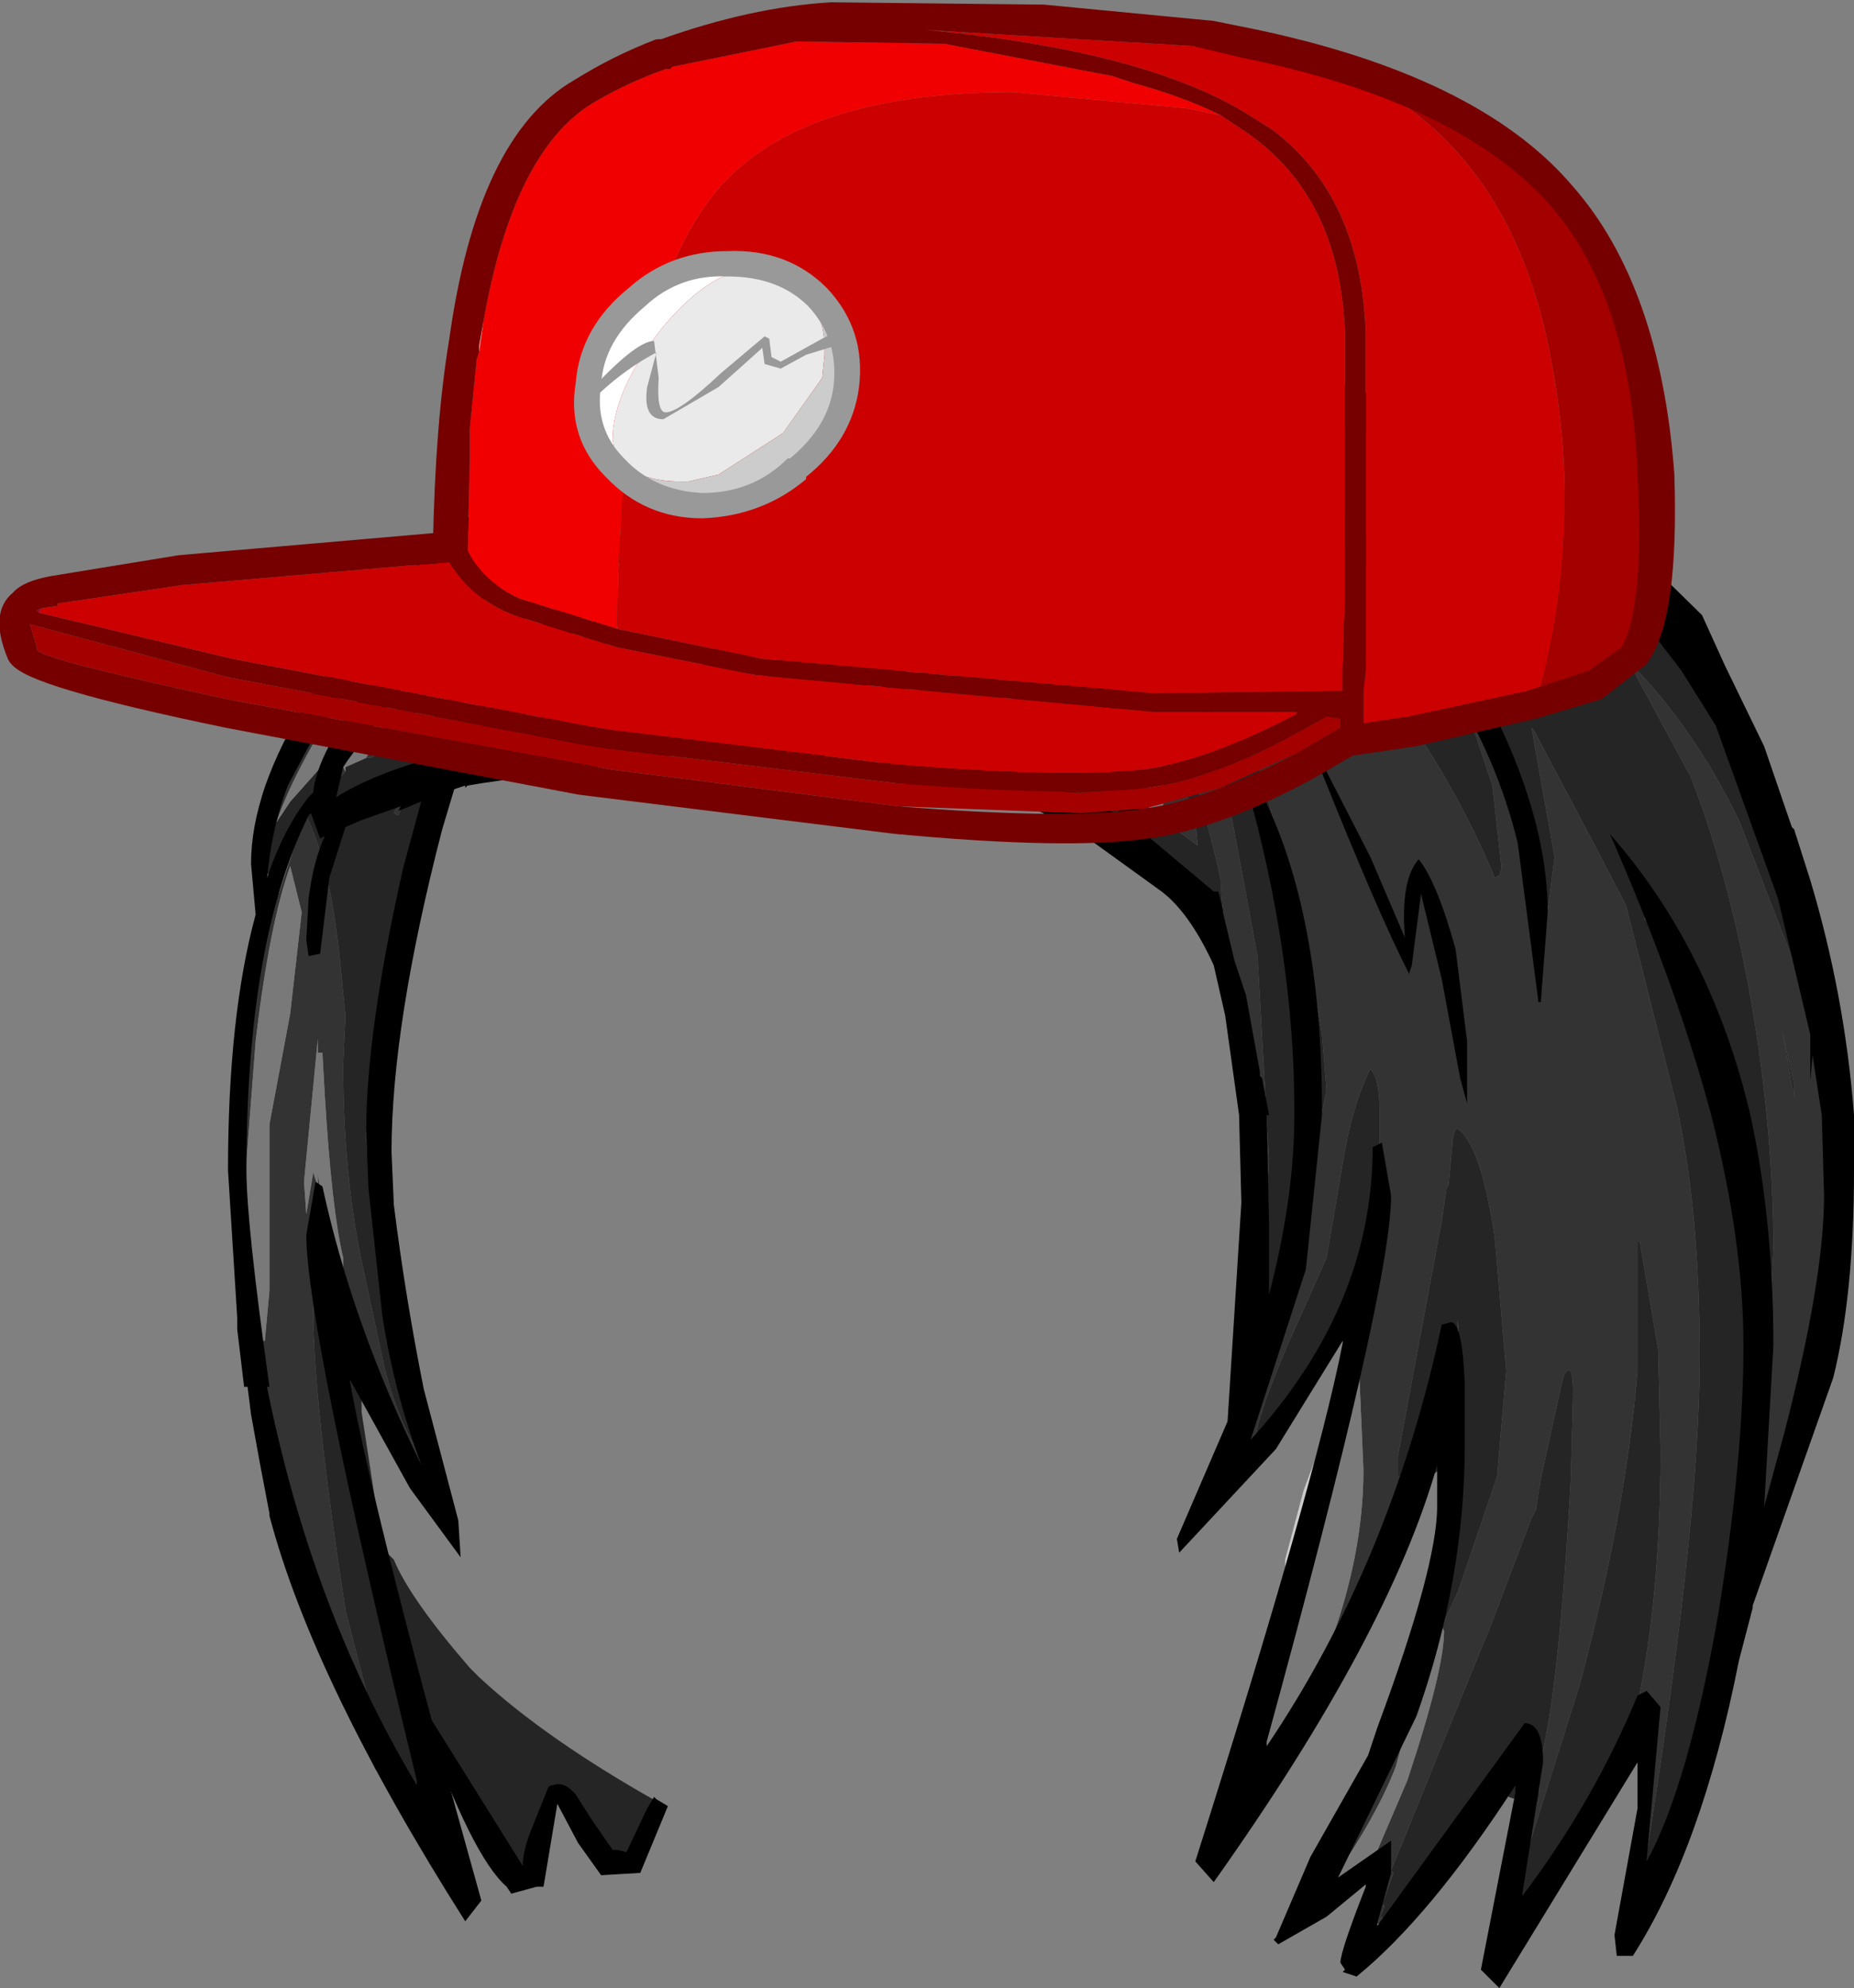
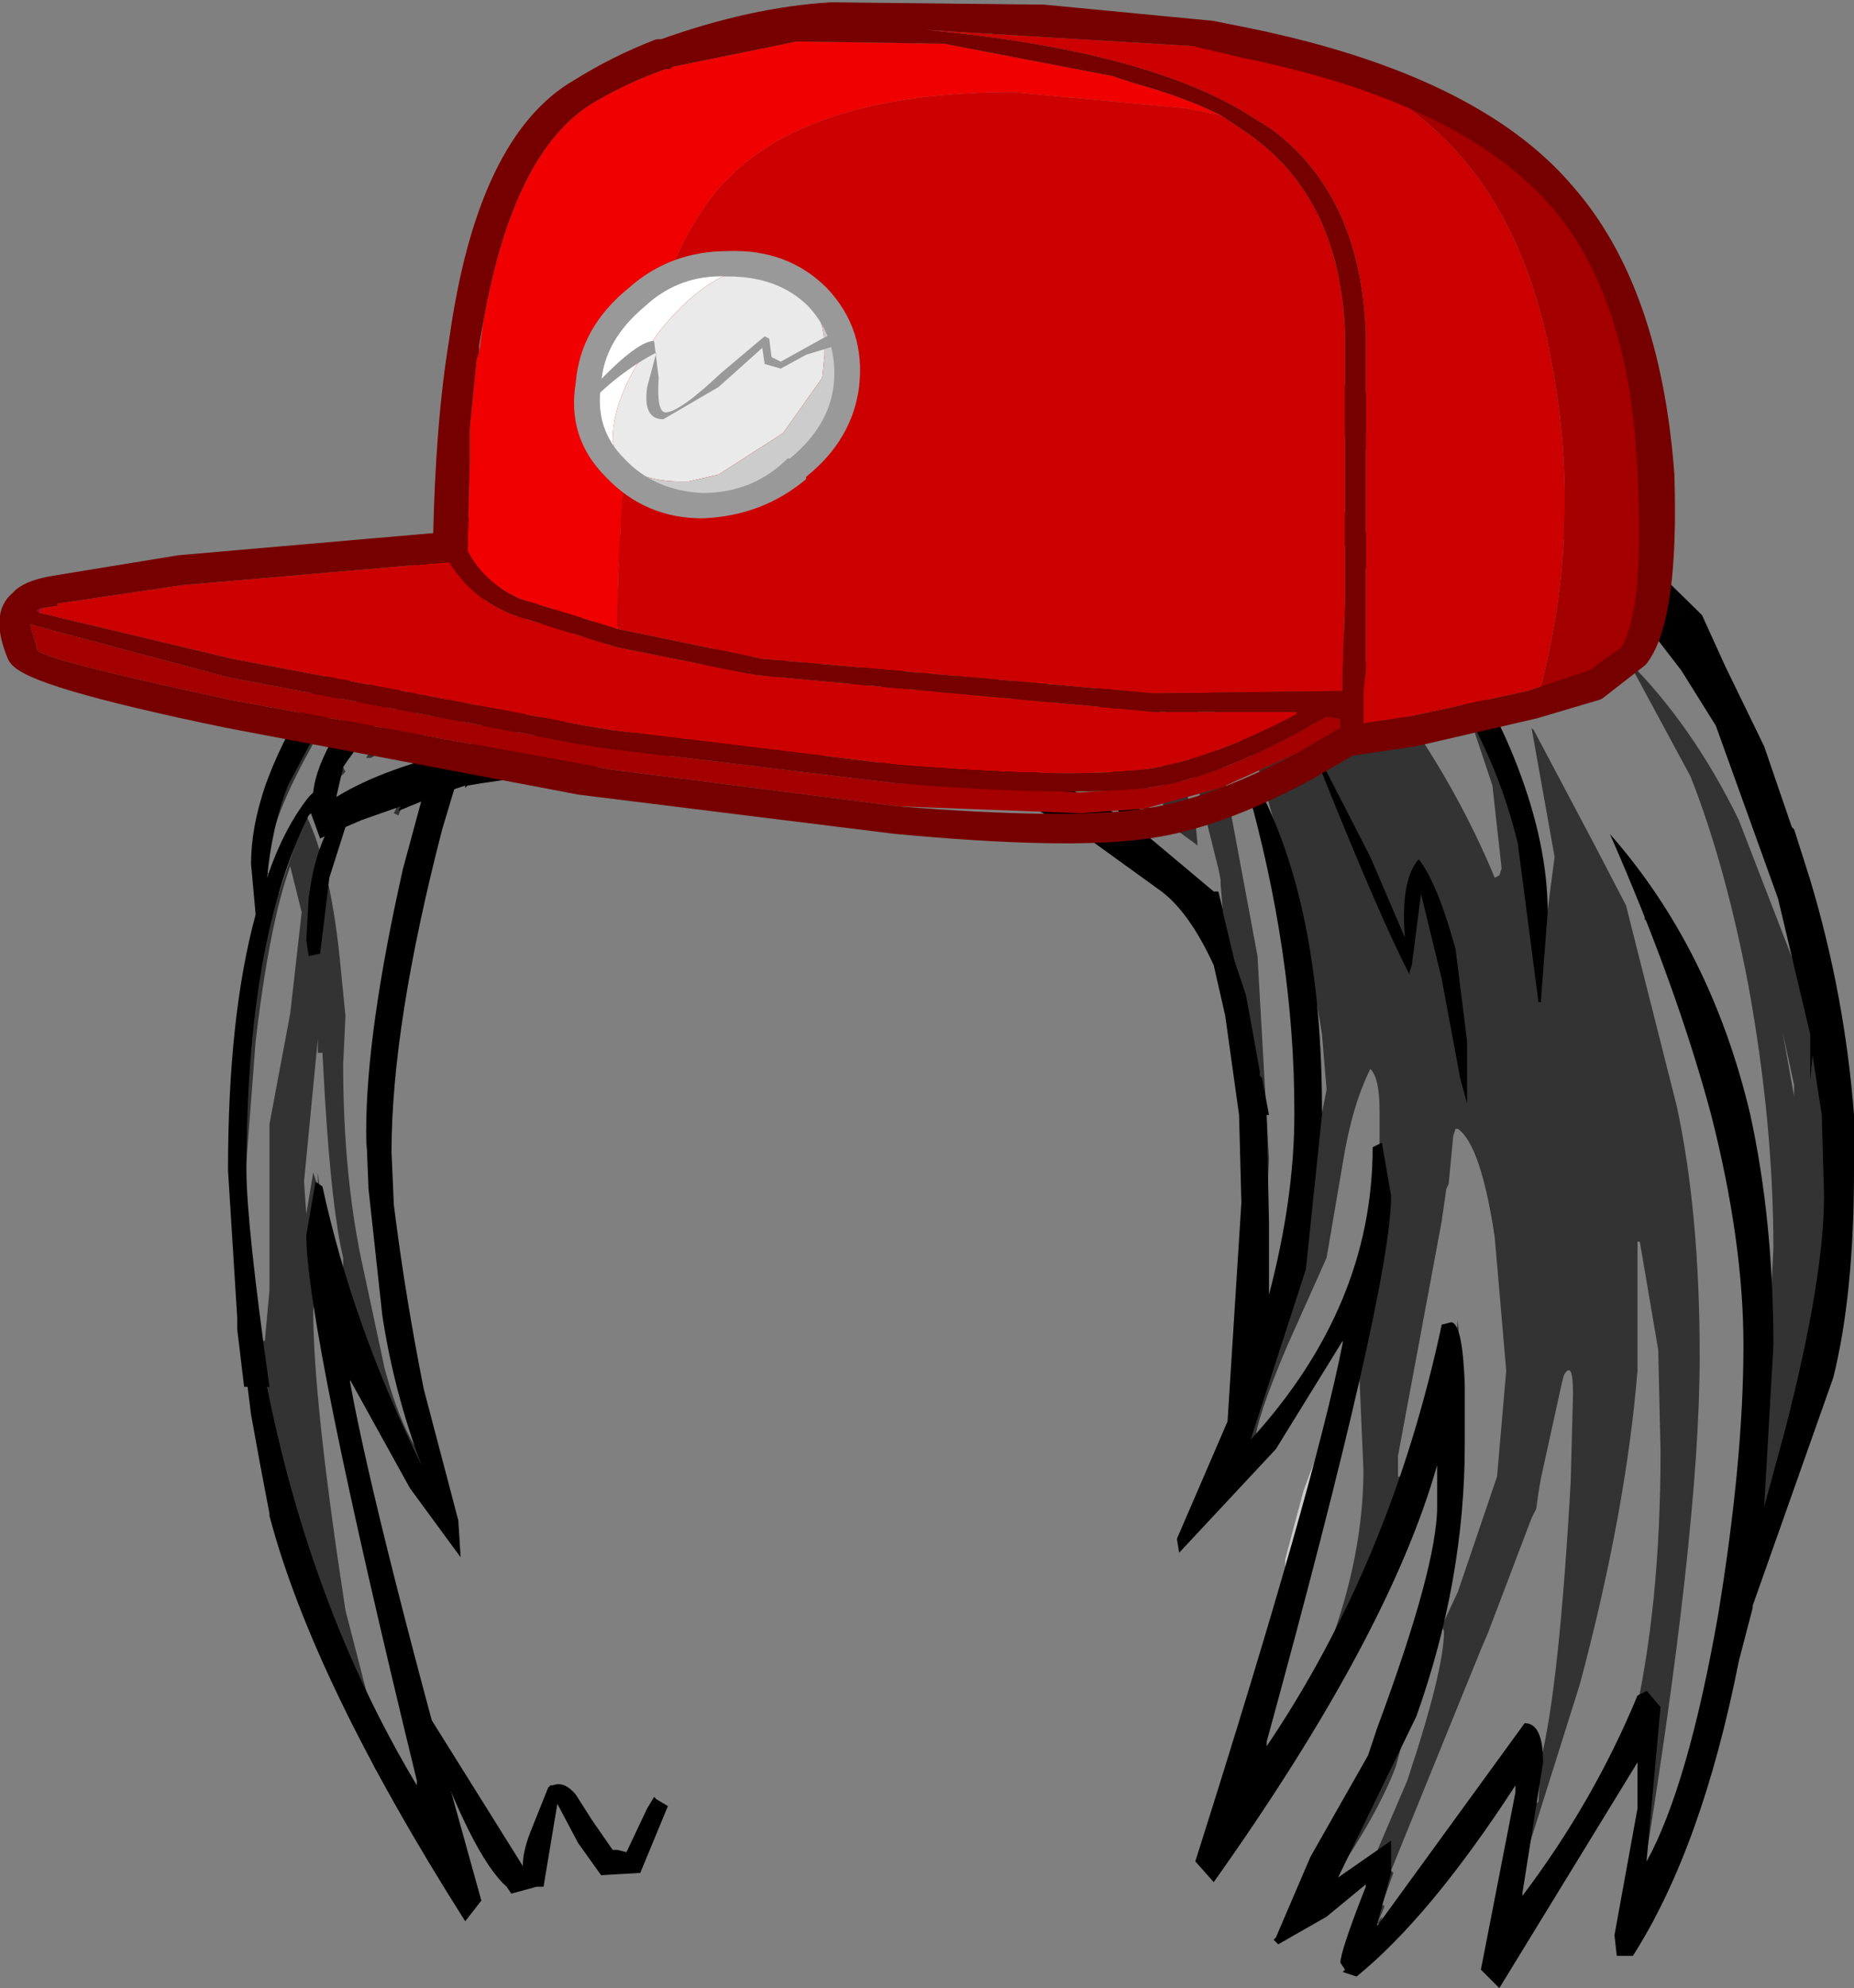
<svg xmlns="http://www.w3.org/2000/svg" height="431.5px" width="402.5px">
  <rect width="100%" height="100%" fill="#808080" stroke="none" />
  <g transform="matrix(10.0, 0.0, 0.0, 10.0, 2.5, 2.5)">
    <path d="M33.9 10.95 L33.8 10.9 33.4 10.8 Q33.35 10.65 33.15 10.65 L32.85 10.85 31.75 9.95 Q31.45 9.95 31.45 10.3 31.45 10.6 32.4 11.7 L30.35 10.15 28.3 8.8 27.45 8.25 26.9 7.95 Q28.3 8.05 30.05 8.8 31.35 9.35 32.2 9.95 L33.2 10.45 Q33.7 10.65 33.9 10.95 M26.8 7.95 L26.85 8.0 26.85 8.1 27.3 8.45 27.2 8.55 25.8 8.1 26.05 8.0 26.3 7.9 26.8 7.95 M24.4 7.9 L24.35 7.9 24.0 8.0 24.0 8.05 23.1 7.9 22.3 8.0 21.9 7.95 22.0 7.9 22.0 7.85 22.05 7.8 21.95 7.8 22.35 7.6 24.4 7.9 M21.25 7.6 L20.95 7.7 21.0 7.6 21.25 7.6 M12.85 9.5 L11.5 10.65 10.1 12.15 10.2 12.1 Q11.85 10.5 14.05 9.35 L14.4 9.2 14.25 9.3 14.3 9.3 Q15.7 8.65 20.0 7.75 L20.65 7.7 20.75 7.75 20.7 7.75 20.6 7.8 Q19.05 7.95 17.15 8.6 14.85 9.45 14.0 10.25 L14.25 10.15 13.85 10.5 14.4 10.25 16.05 9.7 17.5 9.25 16.5 10.0 16.55 10.1 16.15 10.5 16.2 10.5 Q17.6 9.45 19.75 8.7 L19.25 9.35 18.8 10.25 18.5 10.65 18.55 10.65 18.5 10.75 18.55 10.75 19.1 10.2 20.65 8.7 20.65 8.8 20.7 8.7 20.7 8.65 20.8 8.55 21.1 8.55 Q23.65 9.45 26.8 13.25 L27.0 13.05 Q27.0 12.2 25.3 10.3 L23.85 8.9 24.25 9.15 Q30.05 13.6 32.2 18.8 L32.3 18.75 32.35 18.6 32.15 16.8 32.05 16.5 31.6 15.15 31.45 14.75 31.45 14.7 31.05 13.9 31.15 13.9 31.8 14.55 Q32.4 15.65 32.4 16.3 32.4 17.25 32.65 17.55 L32.8 17.45 32.85 18.15 Q32.85 18.5 33.15 18.6 L33.25 19.5 33.35 19.5 33.5 18.35 33.0 15.55 33.05 15.6 34.4 18.15 35.05 19.4 36.15 23.75 Q36.65 26.05 36.65 29.2 36.65 33.0 35.35 40.9 L35.35 40.75 35.35 40.4 35.55 38.4 35.1 37.6 35.2 37.2 Q35.8 34.65 35.8 31.25 L35.75 29.05 35.35 26.7 35.3 26.7 35.3 27.45 35.3 27.5 35.3 29.5 Q35.05 32.55 34.05 36.3 L32.65 40.75 32.95 39.0 33.0 38.85 33.0 38.9 33.1 38.9 33.15 38.85 33.2 37.95 Q33.6 36.35 33.85 31.9 L33.9 30.0 Q33.9 29.25 33.7 29.6 L33.65 29.8 33.2 31.85 33.15 32.15 33.1 32.5 33.0 32.7 32.05 35.2 31.9 35.55 29.95 40.35 30.0 40.4 29.75 41.1 29.8 41.1 29.8 41.15 29.65 41.5 29.55 41.3 29.5 41.35 29.35 41.05 29.55 40.15 30.3 38.4 Q31.1 36.0 31.1 35.15 L31.05 35.05 31.4 34.3 32.25 31.8 32.45 29.5 32.2 26.6 Q31.9 24.6 31.4 24.25 L31.35 24.25 31.3 24.4 31.2 25.45 31.15 25.55 31.05 26.25 30.1 31.35 30.1 31.8 30.2 31.8 30.4 31.05 30.35 31.85 30.5 32.2 30.3 32.5 30.15 32.85 29.65 33.85 29.55 34.05 29.45 34.05 29.45 34.35 28.35 36.75 26.65 39.4 26.25 39.35 26.35 38.9 27.4 37.6 28.6 35.5 Q29.35 33.5 29.35 31.65 L29.25 29.35 29.25 29.0 29.35 28.65 29.15 28.35 29.1 28.15 29.15 28.0 Q29.7 26.25 29.7 24.7 L29.7 24.35 29.7 23.85 Q29.7 23.15 29.5 22.95 29.1 23.75 28.9 25.0 L28.55 27.05 27.7 28.95 Q27.0 30.6 27.0 31.05 L27.05 31.1 26.75 31.35 26.7 31.3 27.45 28.8 27.45 28.75 Q28.0 28.4 27.95 24.65 L27.75 20.5 27.75 20.55 28.35 23.4 28.45 23.9 28.55 23.4 28.45 22.2 Q28.05 19.65 27.05 16.35 L26.45 15.35 26.4 15.4 25.55 14.8 26.25 16.2 27.05 20.5 27.3 24.9 27.1 28.8 27.1 29.35 27.25 29.35 27.1 30.15 26.85 30.15 26.85 28.25 27.1 24.55 27.1 23.6 26.35 20.15 26.3 20.05 26.3 19.85 26.3 19.55 26.25 18.95 26.25 18.85 26.2 18.6 25.85 17.2 Q25.4 15.4 24.95 15.1 L24.9 15.1 25.7 17.55 25.75 18.1 25.0 17.55 25.0 16.4 24.65 15.2 24.5 15.2 24.5 15.7 24.7 17.35 24.0 16.9 24.1 16.45 23.65 14.35 22.85 11.85 22.2 10.5 23.4 12.25 24.5 14.05 24.65 13.95 23.55 11.65 Q22.85 10.45 21.75 9.7 L20.75 8.85 21.0 9.3 21.05 9.4 21.9 11.75 22.25 13.65 22.8 16.0 20.4 15.35 19.95 15.35 19.95 15.4 Q19.6 15.5 19.45 15.8 L21.25 16.45 21.1 16.45 20.4 16.5 19.25 16.35 19.15 16.0 19.3 15.75 19.2 15.45 19.25 14.3 19.25 13.75 18.95 13.9 19.35 13.2 19.5 12.05 19.6 11.85 19.5 12.45 19.35 13.85 Q19.35 14.9 19.6 15.3 L19.85 13.95 Q19.95 14.6 20.3 14.6 20.7 14.6 20.7 13.15 L20.8 13.55 21.0 13.9 21.2 13.6 Q20.95 11.9 20.75 11.9 20.4 11.9 20.35 12.5 L20.3 13.45 20.25 13.45 20.25 12.4 20.1 11.3 19.95 11.75 19.95 11.5 19.8 11.3 19.8 11.2 20.05 10.75 20.05 9.95 20.05 9.9 18.65 12.5 Q17.65 14.4 17.2 14.4 L17.05 14.4 17.7 13.1 18.8 11.2 Q18.4 11.45 17.55 12.9 16.65 14.3 16.65 14.7 L16.65 14.85 15.1 14.85 10.8 15.6 10.05 15.75 10.25 15.55 10.2 15.45 9.95 15.35 8.35 15.9 7.8 16.2 7.7 16.2 Q8.35 14.95 9.75 13.45 L8.7 15.0 8.75 15.0 9.55 14.15 Q8.7 15.15 8.7 15.5 L8.8 15.65 8.9 15.6 12.25 11.65 Q10.85 12.3 10.05 12.9 L9.95 12.95 10.25 12.6 9.2 13.65 Q7.2 15.7 7.2 16.4 L7.25 16.5 7.0 16.75 7.05 17.05 7.2 17.05 7.45 16.95 9.0 16.65 8.9 16.9 8.95 16.9 9.0 17.3 Q9.0 17.0 8.8 17.0 8.55 17.0 8.4 17.45 L8.3 17.4 8.35 17.3 8.25 17.05 Q8.1 16.85 7.85 17.05 L7.7 17.3 7.35 17.55 7.1 17.15 6.85 17.55 6.9 17.7 6.5 17.15 6.6 16.9 6.9 16.3 Q7.9 14.25 9.7 12.05 L8.45 12.95 8.4 13.0 8.1 13.45 8.05 13.3 8.05 13.25 7.55 13.6 7.95 12.95 8.3 12.7 8.25 12.65 9.0 12.05 9.65 11.45 11.95 9.85 12.85 9.5 M37.25 36.15 L37.45 34.7 37.65 32.15 38.1 29.25 38.1 28.95 38.1 28.0 38.15 28.85 38.25 26.85 Q38.25 24.1 37.7 21.1 37.2 18.5 36.45 16.6 L35.1 14.1 Q36.5 15.5 37.5 17.55 L38.95 21.3 39.2 22.0 Q39.7 23.7 39.9 26.2 L39.7 27.5 39.25 30.0 39.25 29.0 39.25 27.95 38.9 29.5 38.75 30.3 38.55 31.7 38.55 31.85 Q37.6 33.8 37.6 34.9 L37.6 34.95 37.45 35.25 37.25 36.15 M38.05 17.55 L37.75 16.3 37.6 15.9 37.65 16.0 38.2 17.9 38.05 17.55 M36.8 14.25 L36.35 13.65 36.05 13.3 35.9 13.0 36.7 13.95 36.8 14.25 M35.85 12.9 L35.7 12.55 36.6 13.2 36.45 13.35 35.85 12.9 M25.95 9.8 L25.8 9.7 25.95 9.75 25.95 9.8 M21.85 13.55 L21.65 12.8 Q21.4 13.0 21.4 14.4 L21.6 15.3 21.7 15.25 21.85 13.55 M22.75 17.0 L23.3 17.25 23.8 17.6 23.0 17.15 22.75 17.0 M24.95 18.35 L25.8 18.95 25.8 19.0 25.3 18.65 24.95 18.35 M35.5 19.35 L35.5 19.3 35.8 20.0 36.6 21.5 37.0 22.8 37.3 23.7 37.4 25.0 37.5 26.15 Q37.0 22.8 35.55 19.7 L35.5 19.75 35.45 19.7 35.5 19.35 M33.25 13.75 L33.35 13.8 33.3 13.8 33.25 13.75 M38.7 23.3 L38.45 22.15 38.7 23.55 38.7 23.3 M14.85 10.65 Q14.2 10.75 13.6 11.5 L12.6 12.65 11.75 13.8 11.1 14.95 Q11.1 15.4 11.4 15.45 12.45 13.0 14.85 10.65 M13.55 11.0 L13.0 11.25 Q9.8 14.4 9.8 15.2 L9.85 15.3 10.0 15.3 Q10.45 14.45 11.65 13.15 L13.55 11.0 M11.2 11.7 L10.5 12.35 11.4 11.7 11.2 11.7 M16.75 10.65 L16.75 10.4 Q16.2 10.4 14.45 12.05 15.4 10.8 16.4 9.9 15.8 9.8 14.15 12.0 12.5 14.1 12.5 14.65 L12.55 14.7 12.5 14.9 12.55 14.95 12.85 14.65 13.05 14.75 13.45 14.5 Q13.45 14.9 13.75 14.9 L14.65 14.1 14.55 14.5 14.6 14.6 16.75 12.25 18.0 10.65 17.95 10.45 Q17.3 10.5 16.15 11.85 L16.75 10.65 M18.25 11.5 L18.2 11.25 Q17.0 12.15 16.0 14.15 L16.0 14.65 16.25 14.65 17.35 13.1 17.65 12.7 17.95 12.15 18.25 11.5 M9.9 16.5 L11.05 16.25 11.35 16.25 9.9 16.5 M14.05 15.8 L14.3 15.75 15.0 15.75 15.7 15.75 15.55 15.8 14.05 15.8 M17.7 15.9 L17.85 15.6 17.85 15.55 18.55 14.2 18.75 14.05 18.2 15.05 17.9 15.55 17.95 15.85 17.8 15.9 17.7 15.9 M5.55 18.0 L5.4 17.35 Q5.4 16.65 6.35 15.35 L8.05 13.5 7.55 14.25 Q6.15 16.4 5.75 17.6 L5.55 18.0 M5.45 18.4 L5.5 18.7 5.45 18.5 5.45 18.4 M5.55 18.7 L5.65 18.7 5.7 19.15 5.8 19.15 6.4 17.35 6.4 17.45 Q6.95 18.6 7.15 20.8 L7.25 21.8 7.2 22.85 Q7.2 25.35 7.65 27.35 L8.1 29.45 Q8.45 30.75 8.9 31.35 L8.05 27.4 7.9 25.9 9.05 31.75 9.0 31.8 Q8.55 31.2 8.25 30.2 L7.6 28.95 7.15 27.7 7.1 28.9 7.15 30.4 7.1 30.8 6.95 30.2 6.75 26.2 Q6.9 27.65 7.1 27.65 L7.2 27.6 7.2 27.05 Q6.95 26.0 6.8 23.5 L6.75 22.6 6.65 22.6 6.65 22.3 6.35 25.4 6.4 26.1 6.55 25.2 6.65 25.5 6.65 25.2 6.75 26.05 6.55 28.2 Q6.55 30.15 7.25 34.7 L8.05 37.8 8.1 37.9 8.2 38.45 7.9 38.15 6.95 35.95 6.15 33.35 6.1 32.95 6.3 33.1 5.75 31.5 5.8 31.2 5.65 30.75 5.55 30.15 5.45 29.7 5.3 28.85 5.5 28.85 5.6 27.75 5.6 24.15 6.05 21.75 6.3 19.55 6.05 18.55 Q5.6 19.8 5.3 22.35 L5.0 26.25 5.1 27.8 4.95 27.4 4.75 25.0 4.9 21.95 5.65 18.9 5.65 18.8 5.55 18.7 M7.75 24.95 L7.7 24.55 7.7 24.3 7.8 24.35 7.75 24.95 M8.15 21.7 L8.25 20.55 8.4 19.8 8.2 21.25 8.15 21.7 M8.0 33.0 L8.15 33.45 8.05 33.3 8.0 33.0 M11.45 39.8 L11.45 39.9 11.35 40.15 11.45 39.8 M10.65 39.9 L10.6 39.9 10.3 39.9 10.15 39.4 10.5 39.6 10.65 39.9 M9.4 38.6 L9.35 38.65 9.25 38.4 9.4 38.6 M9.5 39.55 L9.5 39.6 9.5 39.75 9.35 40.0 9.15 39.7 9.15 39.6 9.35 39.65 9.5 39.55 M8.35 34.55 L8.45 34.7 8.35 34.65 8.35 34.55 M31.15 31.65 L31.25 30.1 31.25 30.0 31.4 28.4 31.45 29.25 31.35 31.1 31.25 31.8 31.15 31.65 M30.6 36.15 L30.6 36.1 30.05 38.1 Q29.65 39.15 28.65 40.6 L28.6 40.6 28.75 40.4 28.65 40.15 29.55 38.75 30.05 37.4 30.5 36.35 30.55 36.2 30.6 36.15 M27.3 30.95 L27.45 30.65 27.7 30.4 27.75 30.4 27.3 30.95 M27.65 33.8 L27.55 34.5 27.4 35.0 27.6 33.95 27.65 33.8 M29.75 41.5 L29.65 41.5 29.75 41.35 29.75 41.4 29.75 41.5 M32.5 38.5 L32.05 39.1 32.7 37.8 32.5 38.5" fill="#333333" fill-rule="evenodd" stroke="none" />
-     <path d="M26.9 7.95 L27.45 8.25 28.3 8.8 30.35 10.15 32.4 11.7 Q31.45 10.6 31.45 10.3 31.45 9.95 31.75 9.95 L32.85 10.85 33.15 10.65 Q33.35 10.65 33.4 10.8 L33.8 10.9 33.9 10.95 34.2 10.95 Q34.45 10.95 34.65 11.3 L34.9 11.8 35.65 12.45 35.7 12.55 35.85 12.9 35.9 13.0 36.05 13.3 36.15 13.6 36.25 13.6 36.35 13.65 36.8 14.25 37.1 14.8 37.2 15.05 37.55 15.85 37.6 15.9 37.75 16.3 38.05 17.55 38.55 19.25 38.95 20.85 39.2 22.0 38.95 21.3 37.5 17.55 Q36.5 15.5 35.1 14.1 L36.45 16.6 Q37.2 18.5 37.7 21.1 38.25 24.1 38.25 26.85 L38.15 28.85 38.1 28.0 38.1 28.95 38.1 29.25 37.65 32.15 37.45 34.7 37.25 36.15 37.0 37.25 36.85 38.25 36.4 39.55 36.25 39.6 36.15 39.5 36.1 39.95 36.05 40.35 35.9 40.7 35.3 41.35 35.35 40.9 Q36.65 33.0 36.65 29.2 36.65 26.05 36.15 23.75 L35.05 19.4 34.4 18.15 33.05 15.6 33.0 15.55 33.5 18.35 33.35 19.5 33.25 19.5 33.15 18.6 Q32.85 18.5 32.85 18.15 L32.8 17.45 32.65 17.55 Q32.4 17.25 32.4 16.3 32.4 15.65 31.8 14.55 L31.15 13.9 31.05 13.9 31.45 14.7 31.45 14.75 31.6 15.15 32.05 16.5 32.15 16.8 32.35 18.6 32.3 18.75 32.2 18.8 Q30.05 13.6 24.25 9.15 L23.85 8.9 25.3 10.3 Q27.0 12.2 27.0 13.05 L26.8 13.25 Q23.65 9.45 21.1 8.55 L20.8 8.55 20.7 8.65 20.7 8.7 20.65 8.8 20.65 8.7 19.1 10.2 18.55 10.75 18.5 10.75 18.55 10.65 18.5 10.65 18.8 10.25 19.25 9.35 19.75 8.7 Q17.6 9.45 16.2 10.5 L16.15 10.5 16.55 10.1 16.5 10.0 17.5 9.25 16.05 9.7 14.4 10.25 13.85 10.5 14.25 10.15 14.0 10.25 Q14.85 9.45 17.15 8.6 19.05 7.95 20.6 7.8 L20.7 7.75 20.75 7.75 20.65 7.7 20.0 7.75 Q15.7 8.65 14.3 9.3 L14.25 9.3 14.4 9.2 14.05 9.35 Q11.85 10.5 10.2 12.1 L10.1 12.15 11.5 10.65 12.85 9.5 Q14.8 8.15 17.65 7.55 L19.25 7.4 20.85 7.4 20.95 7.45 21.0 7.55 21.0 7.6 20.95 7.7 21.25 7.6 22.55 7.45 22.35 7.6 21.95 7.8 22.05 7.8 22.0 7.85 22.0 7.9 21.9 7.95 22.3 8.0 23.1 7.9 24.0 8.05 24.0 8.0 24.35 7.9 24.4 7.9 24.5 7.95 24.6 7.95 24.75 7.95 25.8 8.1 27.2 8.55 27.3 8.45 26.85 8.1 26.85 8.0 26.8 7.95 26.7 7.85 26.75 7.85 26.9 7.95 M21.25 16.45 L19.45 15.8 Q19.6 15.5 19.95 15.4 L19.95 15.35 20.4 15.35 22.8 16.0 22.25 13.65 21.9 11.75 21.05 9.4 21.0 9.3 20.75 8.85 21.75 9.7 Q22.85 10.45 23.55 11.65 L24.65 13.95 24.5 14.05 23.4 12.25 22.2 10.5 22.85 11.85 23.65 14.35 24.1 16.45 24.0 16.9 24.7 17.35 25.0 17.55 25.75 18.1 25.7 17.55 24.9 15.1 24.95 15.1 Q25.4 15.4 25.85 17.2 L26.2 18.6 26.25 18.85 26.25 18.95 26.3 19.55 26.3 19.85 26.3 20.05 26.2 20.25 25.8 19.0 25.8 18.95 24.95 18.35 Q24.4 17.9 23.8 17.6 L23.3 17.25 22.75 17.0 21.25 16.45 M27.25 29.35 L27.1 29.35 27.1 28.8 27.3 24.9 27.05 20.5 26.25 16.2 25.55 14.8 26.4 15.4 26.45 15.35 27.05 16.35 Q28.05 19.65 28.45 22.2 L28.55 23.4 28.45 23.9 28.35 23.4 27.75 20.55 27.75 20.5 27.95 24.65 Q28.0 28.4 27.45 28.75 L27.4 28.75 27.25 29.35 M27.05 31.1 L27.0 31.05 Q27.0 30.6 27.7 28.95 L28.55 27.05 28.9 25.0 Q29.1 23.75 29.5 22.95 29.7 23.15 29.7 23.85 L29.7 24.35 29.7 24.7 Q29.7 26.25 29.15 28.0 L29.1 28.15 29.0 28.35 Q28.45 29.85 27.75 30.4 L27.7 30.4 27.45 30.65 27.3 30.95 27.15 31.2 27.1 31.25 27.05 31.1 M30.5 32.2 L30.35 31.85 30.4 31.05 30.2 31.8 30.1 31.8 30.1 31.35 31.05 26.25 31.15 25.55 31.2 25.45 31.3 24.4 31.35 24.25 31.4 24.25 Q31.9 24.6 32.2 26.6 L32.45 29.5 32.25 31.8 31.4 34.3 31.05 35.05 31.0 35.0 30.6 36.1 30.6 36.15 30.8 35.0 31.0 33.65 31.0 33.6 31.0 33.5 31.2 32.2 31.25 31.8 31.35 31.1 31.45 29.25 31.4 28.4 31.25 30.0 31.25 30.1 31.15 31.65 31.05 31.6 30.75 31.85 30.6 32.3 30.5 32.2 M29.65 41.5 L29.8 41.15 29.8 41.1 29.75 41.1 30.0 40.4 29.95 40.35 31.9 35.55 32.05 35.2 33.0 32.7 33.1 32.5 33.15 32.15 33.2 31.85 33.65 29.8 33.7 29.6 Q33.9 29.25 33.9 30.0 L33.85 31.9 Q33.6 36.35 33.2 37.95 L33.15 38.85 33.1 38.9 33.0 38.9 33.0 38.85 33.0 38.5 32.65 38.8 32.5 38.75 32.5 38.5 32.7 37.8 32.05 39.1 31.55 39.8 31.5 39.85 31.5 39.9 31.45 39.95 31.35 40.2 30.25 40.95 29.75 41.55 29.75 41.5 29.75 41.4 29.75 41.35 29.65 41.5 M32.65 40.75 L34.05 36.3 Q35.05 32.55 35.3 29.5 L35.3 27.5 35.3 27.45 35.3 26.7 35.35 26.7 35.75 29.05 35.8 31.25 Q35.8 34.65 35.2 37.2 L35.1 37.6 34.95 38.3 34.2 39.35 34.45 38.5 34.2 38.85 33.45 40.2 33.5 40.2 33.5 40.5 33.1 41.1 32.3 42.25 32.2 42.05 32.65 40.75 M25.95 9.8 L25.95 9.75 25.8 9.7 25.95 9.8 M19.6 11.85 L19.5 12.05 19.35 13.2 18.95 13.9 18.75 14.05 18.55 14.2 17.85 15.55 17.85 15.6 17.7 15.9 17.65 15.95 17.6 15.95 17.45 15.95 15.7 15.75 15.0 15.75 14.3 15.75 14.05 15.8 13.05 16.0 11.35 16.25 11.05 16.25 9.9 16.5 9.0 16.65 7.45 16.95 7.2 17.05 7.05 17.05 7.0 16.75 7.25 16.5 7.25 16.4 7.7 16.2 7.8 16.2 8.35 15.9 9.95 15.35 10.2 15.45 10.25 15.55 10.05 15.75 10.8 15.6 15.1 14.85 16.65 14.85 16.65 14.7 Q16.65 14.3 17.55 12.9 18.4 11.45 18.8 11.2 L17.7 13.1 17.05 14.4 17.2 14.4 Q17.65 14.4 18.65 12.5 L20.05 9.9 20.05 9.95 20.05 10.75 19.8 11.2 19.8 11.3 19.6 11.85 M33.25 13.75 L33.3 13.8 33.35 13.8 33.25 13.75 M35.5 19.35 L35.45 19.7 35.5 19.75 35.55 19.7 Q37.0 22.8 37.5 26.15 L37.4 25.0 37.3 23.7 37.0 22.8 36.6 21.5 35.8 20.0 35.5 19.3 35.5 19.35 M38.7 23.3 L38.7 23.55 38.45 22.15 38.7 23.3 M6.9 16.3 L6.6 16.9 6.45 17.15 6.5 17.15 6.9 17.7 6.85 17.55 7.1 17.15 7.35 17.55 7.7 17.3 7.85 17.05 Q8.1 16.85 8.25 17.05 L8.35 17.3 8.3 17.4 8.4 17.45 Q8.55 17.0 8.8 17.0 9.0 17.0 9.0 17.3 L9.0 17.35 8.75 18.45 8.4 19.8 8.25 20.55 8.15 21.7 8.15 21.75 8.05 24.0 8.05 24.25 Q8.0 24.4 7.8 24.35 L7.7 24.3 7.7 24.55 7.75 24.95 7.8 25.25 7.9 25.9 8.05 27.4 8.9 31.35 Q8.45 30.75 8.1 29.45 L7.65 27.35 Q7.2 25.35 7.2 22.85 L7.25 21.8 7.15 20.8 Q6.95 18.6 6.4 17.45 L6.4 17.35 6.4 17.2 6.25 17.45 Q5.8 18.1 5.75 18.65 L5.65 18.7 5.55 18.7 5.5 18.7 5.45 18.4 5.45 18.3 5.55 18.0 5.75 17.6 6.05 17.15 6.85 16.25 6.9 16.3 M6.75 26.2 L6.95 30.2 7.1 30.8 7.15 30.4 7.1 28.9 7.15 27.7 7.6 28.95 7.6 30.4 8.0 33.0 8.05 33.3 8.15 33.45 8.3 33.6 Q8.65 34.45 9.95 35.95 L10.15 36.15 Q11.6 37.5 14.1 38.9 L13.95 39.45 13.75 39.35 13.75 39.5 13.7 39.7 Q13.6 40.1 13.15 40.1 L12.45 39.35 Q12.05 38.8 11.55 38.8 L11.55 39.1 11.45 39.3 11.45 39.5 11.45 39.8 11.35 40.15 11.1 40.3 10.65 39.9 10.5 39.6 10.15 39.4 Q9.9 38.55 9.65 38.55 L9.4 38.6 9.25 38.4 9.35 38.65 9.55 39.25 9.5 39.55 9.35 39.65 9.15 39.6 9.15 39.7 8.65 38.95 8.2 38.45 8.1 37.9 8.05 37.8 7.25 34.7 Q6.55 30.15 6.55 28.2 L6.75 26.05 6.75 26.2 M9.5 39.75 L9.65 40.15 9.5 40.2 9.35 40.0 9.5 39.75 M8.35 34.55 L8.35 34.65 8.45 34.7 8.35 34.55 M39.25 29.0 L39.1 29.9 38.55 31.7 38.75 30.3 38.9 29.5 39.25 27.95 39.25 29.0" fill="#252525" fill-rule="evenodd" stroke="none" />
-     <path d="M24.7 17.35 L24.5 15.7 24.5 15.2 24.65 15.2 25.0 16.4 25.0 17.55 24.7 17.35 M29.25 29.0 L29.25 29.35 29.35 31.65 Q29.35 33.5 28.6 35.5 L27.4 37.6 26.35 38.9 26.6 37.35 27.05 36.35 27.2 35.95 27.4 35.1 27.4 35.0 27.55 34.5 27.7 34.2 28.3 32.9 28.5 31.75 28.5 30.9 29.25 29.0 M31.05 35.05 L31.1 35.15 Q31.1 36.0 30.3 38.4 L29.55 40.15 28.65 41.05 28.45 41.0 28.4 40.9 28.65 40.6 Q29.65 39.15 30.05 38.1 L30.6 36.1 31.0 35.0 31.05 35.05 M21.85 13.55 L21.7 15.25 21.6 15.3 21.4 14.4 Q21.4 13.0 21.65 12.8 L21.85 13.55 M19.8 11.3 L19.95 11.5 19.95 11.75 20.1 11.3 20.25 12.4 20.25 13.45 20.3 13.45 20.35 12.5 Q20.4 11.9 20.75 11.9 20.95 11.9 21.2 13.6 L21.0 13.9 20.8 13.55 20.7 13.15 Q20.7 14.6 20.3 14.6 19.95 14.6 19.85 13.95 L19.6 15.3 Q19.35 14.9 19.35 13.85 L19.5 12.45 19.6 11.85 19.8 11.3 M11.2 11.7 L11.4 11.7 10.5 12.35 11.2 11.7 M13.55 11.0 L11.65 13.15 Q10.45 14.45 10.0 15.3 L9.85 15.3 9.8 15.2 Q9.8 14.4 13.0 11.25 L13.55 11.0 M14.85 10.65 Q12.45 13.0 11.4 15.45 11.1 15.4 11.1 14.95 L11.75 13.8 12.6 12.65 13.6 11.5 Q14.2 10.75 14.85 10.65 M16.75 10.65 L16.15 11.85 Q17.3 10.5 17.95 10.45 L18.0 10.65 16.75 12.25 14.6 14.6 14.55 14.5 14.65 14.1 13.75 14.9 Q13.45 14.9 13.45 14.5 L13.05 14.75 12.85 14.65 12.55 14.95 12.5 14.9 12.55 14.7 12.5 14.65 Q12.5 14.1 14.15 12.0 15.8 9.8 16.4 9.9 15.4 10.8 14.45 12.05 16.2 10.4 16.75 10.4 L16.75 10.65 M18.25 11.5 L17.95 12.15 17.65 12.7 17.35 13.1 16.25 14.65 16.0 14.65 16.0 14.15 Q17.0 12.15 18.2 11.25 L18.25 11.5 M7.25 16.5 L7.2 16.4 Q7.2 15.7 9.2 13.65 L10.25 12.6 9.95 12.95 10.05 12.9 Q10.85 12.3 12.25 11.65 L8.9 15.6 8.8 15.65 8.7 15.5 Q8.7 15.15 9.55 14.15 L8.75 15.0 8.7 15.0 9.75 13.45 Q8.35 14.95 7.7 16.2 L7.25 16.4 7.25 16.5 M8.1 13.45 L8.4 13.0 8.45 12.95 9.7 12.05 Q7.9 14.25 6.9 16.3 L6.85 16.25 6.05 17.15 5.75 17.6 Q6.15 16.4 7.55 14.25 L8.05 13.5 8.1 13.45 M6.75 26.05 L6.65 25.2 6.65 25.5 6.55 25.2 6.4 26.1 6.35 25.4 6.65 22.3 6.65 22.6 6.75 22.6 6.8 23.5 Q6.95 26.0 7.2 27.05 L7.2 27.6 7.1 27.65 Q6.9 27.65 6.75 26.2 L6.75 26.05 M5.1 27.8 L5.0 26.25 5.3 22.35 Q5.6 19.8 6.05 18.55 L6.3 19.55 6.05 21.75 5.6 24.15 5.6 27.75 5.5 28.85 5.3 28.85 5.1 27.8" fill="#797979" fill-rule="evenodd" stroke="none" />
    <path d="M38.95 20.85 L38.55 19.25 38.05 17.55 38.2 17.9 Q38.95 19.7 38.95 20.85 M36.35 13.65 L36.25 13.6 36.15 13.6 36.05 13.3 36.35 13.65" fill="#4e4e4e" fill-rule="evenodd" stroke="none" />
    <path d="M29.1 28.15 L29.15 28.35 29.1 28.35 29.0 28.35 29.1 28.15 M29.45 34.35 L29.45 34.05 29.55 34.05 29.45 34.35 M6.6 16.9 L6.5 17.15 6.45 17.15 6.6 16.9 M5.65 18.7 L5.75 18.65 Q5.8 18.1 6.25 17.45 L6.4 17.2 6.4 17.35 5.8 19.15 5.7 19.15 5.65 18.7" fill="#666666" fill-rule="evenodd" stroke="none" />
    <path d="M31.0 33.6 L31.0 33.65 30.8 35.0 30.6 36.15 30.55 36.2 30.5 36.35 30.3 35.75 30.35 35.5 30.35 35.4 31.0 33.6 M28.5 30.9 L28.5 31.75 28.3 32.9 27.7 34.2 27.55 34.5 27.65 33.8 27.65 33.75 27.65 33.6 28.05 32.1 28.5 30.9 M27.4 35.1 L27.2 35.95 27.05 36.35 27.4 35.1" fill="#cccccc" fill-rule="evenodd" stroke="none" />
    <path d="M33.7 10.4 L33.65 10.35 34.2 10.65 36.7 13.1 37.2 14.2 38.05 15.95 38.65 17.7 38.7 17.75 39.05 18.85 Q39.8 21.35 40.0 23.95 L40.0 25.15 Q40.0 27.85 39.55 29.65 L37.8 34.6 37.8 34.65 37.5 35.8 Q36.7 39.85 35.2 42.2 L34.85 42.2 34.8 41.75 35.3 39.0 35.3 38.0 32.3 42.9 31.9 42.5 32.65 38.65 32.65 38.5 Q30.8 41.35 29.2 42.65 L28.9 42.55 28.95 42.5 28.85 42.35 Q28.85 42.1 29.4 40.7 L29.4 40.65 28.55 41.35 27.5 41.95 27.45 41.9 27.4 41.85 27.45 41.8 28.2 40.05 29.45 37.85 29.65 37.25 Q30.95 33.75 30.95 32.45 L30.95 31.55 Q29.9 35.25 26.1 40.6 L25.7 40.15 Q28.3 31.95 28.9 28.9 L28.9 28.85 27.45 31.2 25.35 33.45 25.3 33.15 26.4 30.6 26.7 25.85 26.65 23.95 26.35 21.8 26.1 20.7 Q25.55 19.5 24.9 19.05 L23.1 17.75 22.1 17.25 20.35 16.7 18.85 16.3 18.85 16.0 18.9 14.3 18.85 14.35 Q18.4 14.7 18.1 15.35 L17.9 16.15 17.7 16.15 17.2 16.2 14.7 16.1 10.2 16.75 9.9 16.8 9.85 16.85 9.85 16.8 9.25 17.0 8.4 17.35 8.45 17.25 7.6 17.55 7.25 17.7 6.9 18.8 6.7 20.45 6.45 20.5 6.4 20.15 6.45 19.25 Q6.55 18.45 6.8 17.9 L6.7 17.95 6.5 17.4 6.45 17.45 Q5.1 20.15 5.1 25.15 5.1 26.3 5.6 29.85 L5.05 29.85 4.9 28.6 4.9 28.35 4.7 25.15 Q4.7 21.8 5.3 19.6 L5.2 18.5 Q5.2 16.9 6.45 14.9 L8.05 12.8 Q10.7 9.75 14.05 8.75 16.35 7.55 19.7 7.25 L21.95 7.25 22.25 7.3 Q26.85 7.05 30.7 8.8 31.7 9.15 33.6 10.35 L33.7 10.4 M22.7 8.0 L22.1 8.0 Q15.15 8.0 10.0 13.0 L9.85 13.15 8.8 14.3 8.15 15.1 7.3 16.25 7.2 16.4 7.05 17.05 Q8.1 16.4 9.95 16.0 L10.75 14.45 Q11.4 13.4 12.0 13.0 L12.9 12.05 12.95 12.3 11.9 13.9 10.85 15.85 11.35 15.75 11.6 15.2 12.1 14.55 12.15 14.6 12.3 14.45 12.2 14.75 12.2 14.8 11.95 15.55 11.9 15.7 12.1 15.65 13.65 15.65 13.75 15.6 16.9 15.6 17.55 15.8 17.55 15.85 17.8 15.85 17.95 15.15 Q18.4 14.0 19.35 13.55 L19.45 15.3 19.45 15.75 19.6 15.75 21.3 16.1 22.2 16.45 24.05 17.45 23.4 13.85 Q23.7 14.0 24.1 15.3 L24.45 16.95 24.55 17.8 26.1 19.1 26.2 19.1 26.25 19.3 26.3 19.5 26.3 19.55 26.55 20.6 26.8 21.35 27.1 23.0 27.1 23.1 27.15 23.15 27.3 23.95 27.25 23.95 27.3 26.3 27.3 27.85 Q27.85 25.75 27.85 23.95 L27.85 23.85 Q27.85 20.45 26.8 16.75 L27.0 16.7 Q28.45 19.35 28.45 23.85 L28.45 23.95 28.1 27.3 26.9 31.0 Q29.55 28.1 29.55 24.65 L29.75 24.55 29.95 25.7 Q29.95 27.7 27.25 37.55 L27.25 37.65 Q29.95 33.65 31.05 28.5 L31.25 28.45 Q31.5 28.45 31.55 29.8 L31.55 31.1 Q31.55 34.05 30.5 37.0 L28.8 40.5 29.95 39.7 29.95 40.4 29.65 41.5 29.65 41.55 32.85 37.15 Q33.25 37.15 33.25 38.0 L32.8 40.85 32.8 40.9 Q34.35 38.85 35.3 36.55 L35.5 36.45 35.8 36.8 35.5 40.1 35.5 40.15 Q36.4 38.5 37.05 34.8 37.6 31.45 37.6 28.95 37.6 26.7 36.9 23.95 36.15 21.15 34.7 17.85 36.9 20.35 37.75 23.95 38.25 26.25 38.25 28.95 L38.05 32.45 38.5 30.8 Q39.35 27.5 39.35 25.7 L39.3 23.95 39.1 22.65 39.05 23.2 39.05 22.2 38.35 19.25 37.0 15.5 36.25 14.3 35.75 13.65 35.4 13.2 35.55 13.3 35.25 12.8 Q30.8 8.4 23.4 8.05 25.3 8.2 27.5 9.75 30.1 11.6 30.95 13.35 32.05 14.7 32.7 16.4 33.35 18.1 33.35 19.55 L33.2 21.5 33.15 21.5 32.7 18.05 Q32.25 16.2 31.2 14.55 L30.05 12.8 28.5 11.1 26.35 9.4 Q24.6 8.4 21.65 8.35 L21.7 8.15 22.7 8.0 M28.5 16.4 L29.5 18.35 30.25 20.1 Q30.15 18.85 30.55 18.4 30.95 18.9 31.35 20.35 L31.6 22.35 31.6 23.7 31.45 23.15 31.05 21.0 30.6 19.15 30.4 20.7 30.35 20.85 30.35 20.9 Q29.7 19.65 28.4 16.4 L28.5 16.4 M15.45 8.55 Q12.4 9.55 10.45 11.1 9.4 11.95 7.7 13.95 L6.45 15.95 6.0 16.8 Q5.65 17.7 5.55 18.8 5.9 17.75 6.45 17.05 L6.55 16.95 Q6.65 15.9 8.25 14.05 L8.65 13.6 10.0 12.1 Q13.35 8.9 19.35 7.7 L19.15 7.7 Q17.75 7.75 16.15 8.3 L15.45 8.55 M7.3 29.85 L7.15 29.85 7.1 29.2 7.3 29.85 M8.2 20.15 L8.45 19.65 8.1 20.9 8.15 20.4 8.2 20.15 M9.1 37.05 L11.1 40.25 Q11.1 39.95 11.25 39.55 L11.65 38.55 11.7 38.5 11.75 38.5 Q12.0 38.4 12.25 38.7 L12.6 39.25 13.05 39.9 13.15 39.9 13.35 39.95 13.8 39.0 13.95 38.75 14.0 38.8 14.25 38.95 13.65 40.4 12.8 40.45 12.3 39.75 11.85 38.9 11.55 40.7 11.4 40.7 10.85 40.85 10.75 40.7 Q10.0 40.05 8.95 37.1 L9.1 37.05" fill="#000000" fill-rule="evenodd" stroke="none" />
    <path d="M7.7 24.3 Q7.7 22.15 8.5 18.6 L9.15 16.2 9.8 16.25 9.35 17.75 Q8.25 22.0 8.25 24.75 L8.3 25.9 Q8.55 27.9 8.95 29.9 L9.7 32.75 9.75 33.55 8.65 32.05 7.35 29.7 7.35 29.75 Q7.9 32.8 10.2 41.0 L9.85 41.45 Q6.55 36.25 5.6 32.65 L5.6 32.6 5.4 31.55 5.2 30.45 5.1 29.65 5.25 29.3 5.45 29.35 Q6.4 34.5 8.8 38.5 L8.8 38.4 Q6.4 28.55 6.4 26.55 L6.6 25.4 6.75 25.5 Q7.4 28.5 8.9 31.55 8.3 29.95 8.05 28.3 L7.75 25.55 7.7 24.3" fill="#000000" fill-rule="evenodd" stroke="none" />
    <path d="M29.55 1.55 L30.4 2.15 Q32.8 3.95 33.45 7.7 34.1 11.2 33.2 14.65 L32.9 14.75 30.35 15.3 29.35 15.45 29.35 15.2 29.35 14.95 29.35 14.75 29.4 14.3 29.4 12.75 29.4 7.0 Q29.3 4.0 27.35 2.55 L26.95 2.3 Q24.7 0.85 19.85 0.4 L25.65 0.75 27.9 1.1 Q28.85 1.25 29.55 1.55 M26.25 2.25 L26.7 2.55 Q28.85 3.95 28.95 7.0 L28.95 11.2 28.95 11.75 28.95 11.8 28.95 12.75 28.9 14.3 28.9 14.7 28.9 14.75 28.8 14.75 28.75 14.75 24.8 14.8 16.3 14.05 13.15 13.4 Q13.2 6.45 15.3 3.9 17.1 1.75 21.75 1.75 L25.5 2.1 26.25 2.25 M0.65 12.95 L1.0 12.9 1.0 12.85 3.7 12.45 9.5 11.95 Q10.0 12.75 10.9 13.1 L13.15 13.8 16.15 14.4 24.8 15.2 27.9 15.2 27.9 15.25 Q26.0 16.25 24.6 16.45 22.95 16.65 19.25 16.35 L13.05 15.6 12.45 15.5 4.8 14.05 0.6 13.05 0.65 12.95" fill="#cc0000" fill-rule="evenodd" stroke="none" />
    <path d="M33.2 14.65 Q34.1 11.2 33.45 7.7 32.8 3.95 30.4 2.15 L29.55 1.55 28.55 1.1 Q32.95 2.2 34.6 5.9 35.9 8.85 35.3 13.2 35.2 14.15 34.6 14.45 L33.15 14.8 33.2 14.65 M28.85 15.35 L28.85 15.55 27.9 16.1 26.25 16.85 24.6 17.3 23.2 17.4 19.25 17.25 13.0 16.45 12.45 16.35 4.8 14.95 Q0.6 14.05 0.55 13.85 L0.55 13.8 0.4 13.3 4.7 14.45 12.35 15.9 13.0 16.0 19.2 16.75 23.2 16.95 24.65 16.85 Q26.15 16.65 28.1 15.55 L28.55 15.3 28.85 15.35" fill="#a40000" fill-rule="evenodd" stroke="none" />
    <path d="M26.25 2.25 L25.5 2.1 21.75 1.75 Q17.1 1.75 15.3 3.9 13.2 6.45 13.15 13.4 L11.05 12.75 Q10.25 12.4 9.9 11.7 L9.95 9.75 9.95 9.05 10.1 7.55 10.15 7.4 10.25 6.7 Q10.9 3.05 12.6 2.0 13.35 1.55 14.2 1.25 L14.3 1.25 14.35 1.2 17.05 0.65 20.25 0.7 23.9 1.4 24.35 1.55 Q25.45 1.85 26.25 2.25" fill="#f00000" fill-rule="evenodd" stroke="none" />
-     <path d="M10.15 7.4 L10.15 7.25 10.25 6.7 10.15 7.4" fill="#ff9899" fill-rule="evenodd" stroke="none" />
    <path d="M0.65 12.95 L0.6 13.05 0.55 13.0 0.65 12.95" fill="#9a0034" fill-rule="evenodd" stroke="none" />
    <path d="M13.15 10.1 L13.1 10.1 13.05 10.05 12.65 9.45 12.6 9.5 Q12.4 9.45 12.4 8.9 L12.3 8.3 12.35 8.05 Q12.35 7.15 13.25 6.2 14.4 5.05 16.1 5.3 L16.35 5.3 16.95 5.5 17.25 5.8 17.2 5.85 17.05 5.7 17.0 5.8 16.85 5.8 16.7 5.7 16.05 5.65 15.45 5.75 Q14.8 6.05 14.1 6.9 13.05 8.25 13.05 9.3 L13.15 9.8 13.15 10.1 M12.45 9.1 L12.55 9.25 12.45 9.0 12.45 9.1" fill="#ffffff" fill-rule="evenodd" stroke="none" />
    <path d="M13.15 9.8 L13.05 9.3 Q13.05 8.25 14.1 6.9 14.8 6.05 15.45 5.75 L16.05 5.65 16.7 5.7 16.85 5.8 17.15 6.05 Q17.65 6.55 17.65 7.3 L17.65 7.45 17.6 7.95 16.75 9.15 15.35 10.05 14.7 10.2 14.5 10.2 Q13.75 10.2 13.15 9.8 M12.45 9.1 L12.45 9.0 12.55 9.25 12.45 9.1" fill="#eaeaea" fill-rule="evenodd" stroke="none" />
    <path d="M13.15 10.1 L13.15 9.8 Q13.75 10.2 14.5 10.2 L14.7 10.2 15.35 10.05 16.75 9.15 17.6 7.95 17.65 7.45 17.65 7.3 Q17.65 6.55 17.15 6.05 17.95 6.65 18.1 7.75 18.1 8.85 17.3 9.7 16.5 10.6 15.3 10.75 14.2 10.9 13.3 10.25 L13.15 10.1" fill="#cccccc" fill-rule="evenodd" stroke="none" />
    <path d="M14.2 8.7 Q14.5 8.7 15.4 7.85 L16.35 7.05 16.45 7.1 16.5 7.5 16.7 7.6 17.6 7.1 17.9 6.95 17.9 7.25 17.25 7.45 16.7 7.75 16.35 7.65 16.3 7.3 15.35 8.15 14.15 8.85 Q13.7 8.85 13.8 8.15 L14.0 7.4 Q13.15 7.85 12.45 8.6 L12.5 8.3 Q13.55 7.15 13.95 7.15 L14.05 7.95 Q14.0 8.7 14.2 8.7" fill="#999999" fill-rule="evenodd" stroke="none" />
    <path d="M13.3 9.7 Q13.95 10.4 15.0 10.45 16.1 10.45 16.85 9.7 L16.9 9.7 Q17.75 9.0 17.85 8.1 17.95 7.1 17.3 6.4 16.65 5.75 15.55 5.75 14.5 5.7 13.75 6.4 12.85 7.15 12.8 8.1 12.65 9.05 13.3 9.7 M15.55 5.2 Q16.85 5.15 17.7 6.0 18.55 6.9 18.4 8.15 18.25 9.3 17.25 10.1 L17.25 10.15 Q16.3 10.95 15.0 11.0 13.75 11.0 12.9 10.1 12.05 9.25 12.25 8.05 12.35 6.85 13.4 6.0 14.3 5.2 15.55 5.2" fill="#999999" fill-rule="evenodd" stroke="none" />
    <path d="M26.7 2.55 L26.25 2.25 Q25.45 1.85 24.35 1.55 L23.9 1.4 20.25 0.7 17.05 0.65 14.35 1.2 14.3 1.25 14.2 1.25 Q13.35 1.55 12.6 2.0 10.9 3.05 10.25 6.7 L10.15 7.25 10.15 7.4 10.1 7.55 9.95 9.05 9.95 9.75 9.9 11.7 Q10.25 12.4 11.05 12.75 L13.15 13.4 16.3 14.05 24.8 14.8 28.75 14.75 28.8 14.75 28.9 14.75 28.9 14.7 28.9 14.3 28.95 12.75 28.95 11.8 28.95 11.75 28.95 11.2 28.95 7.0 Q28.85 3.95 26.7 2.55 M33.7 3.95 Q35.55 6.05 35.85 10.05 35.95 13.15 35.3 14.0 L34.4 14.7 33.05 15.1 30.45 15.7 29.1 15.9 29.05 15.9 28.1 16.45 Q26.15 17.5 24.65 17.7 22.95 17.95 19.2 17.6 L12.35 16.75 4.7 15.3 Q0.35 14.4 0.15 13.95 -0.2 13.1 0.2 12.8 0.35 12.6 0.9 12.5 L3.65 12.05 9.4 11.55 Q9.45 8.95 9.75 7.15 10.35 2.85 12.35 1.7 13.15 1.2 14.05 0.85 L14.15 0.85 Q16.1 0.15 17.8 0.05 L22.4 0.1 26.05 0.45 26.8 0.6 Q31.7 1.6 33.7 3.95 M35.3 10.05 Q35.15 6.2 33.4 4.2 31.4 1.95 26.7 1.0 L25.65 0.75 19.85 0.4 Q24.7 0.85 26.95 2.3 L27.35 2.55 Q29.3 4.0 29.4 7.0 L29.4 12.75 29.4 14.3 29.35 14.75 29.35 14.95 29.35 15.2 29.35 15.45 30.35 15.3 32.9 14.75 34.25 14.3 34.95 13.8 Q35.45 12.95 35.3 10.05 M27.9 15.2 L24.8 15.2 16.15 14.4 13.15 13.8 10.9 13.1 Q10.0 12.75 9.5 11.95 L3.7 12.45 1.0 12.85 1.0 12.9 0.65 12.95 0.55 13.0 0.6 13.05 4.8 14.05 12.45 15.5 13.05 15.6 19.25 16.35 Q22.95 16.65 24.6 16.45 26.0 16.25 27.9 15.25 L27.9 15.2 M28.85 15.35 L28.55 15.3 28.1 15.55 Q26.15 16.65 24.65 16.85 22.95 17.05 19.2 16.75 L13.0 16.0 12.35 15.9 4.7 14.45 0.4 13.3 0.55 13.8 0.55 13.85 Q0.6 14.05 4.8 14.95 L12.45 16.35 13.0 16.45 19.25 17.25 Q22.95 17.55 24.6 17.3 26.0 17.1 27.9 16.1 L28.85 15.55 28.85 15.35" fill="#760000" fill-rule="evenodd" stroke="none" />
    <path d="M33.7 3.95 Q31.7 1.6 26.8 0.6 L26.05 0.45 22.4 0.1 17.8 0.05 Q16.1 0.15 14.15 0.85 L14.05 0.85 Q13.15 1.2 12.35 1.7 10.35 2.85 9.75 7.15 9.45 8.95 9.4 11.55 L3.65 12.05 0.9 12.5 Q0.35 12.6 0.2 12.8 -0.2 13.1 0.15 13.95 0.35 14.4 4.7 15.3 L12.35 16.75 19.2 17.6 Q22.95 17.95 24.65 17.7 26.15 17.5 28.1 16.45 L29.05 15.9 29.1 15.9 30.45 15.7 33.05 15.1 34.4 14.7 35.3 14.0 Q35.95 13.15 35.85 10.05 35.55 6.05 33.7 3.95 Z" fill="none" stroke="#760000" stroke-linecap="round" stroke-linejoin="round" stroke-width="0.5" />
  </g>
</svg>